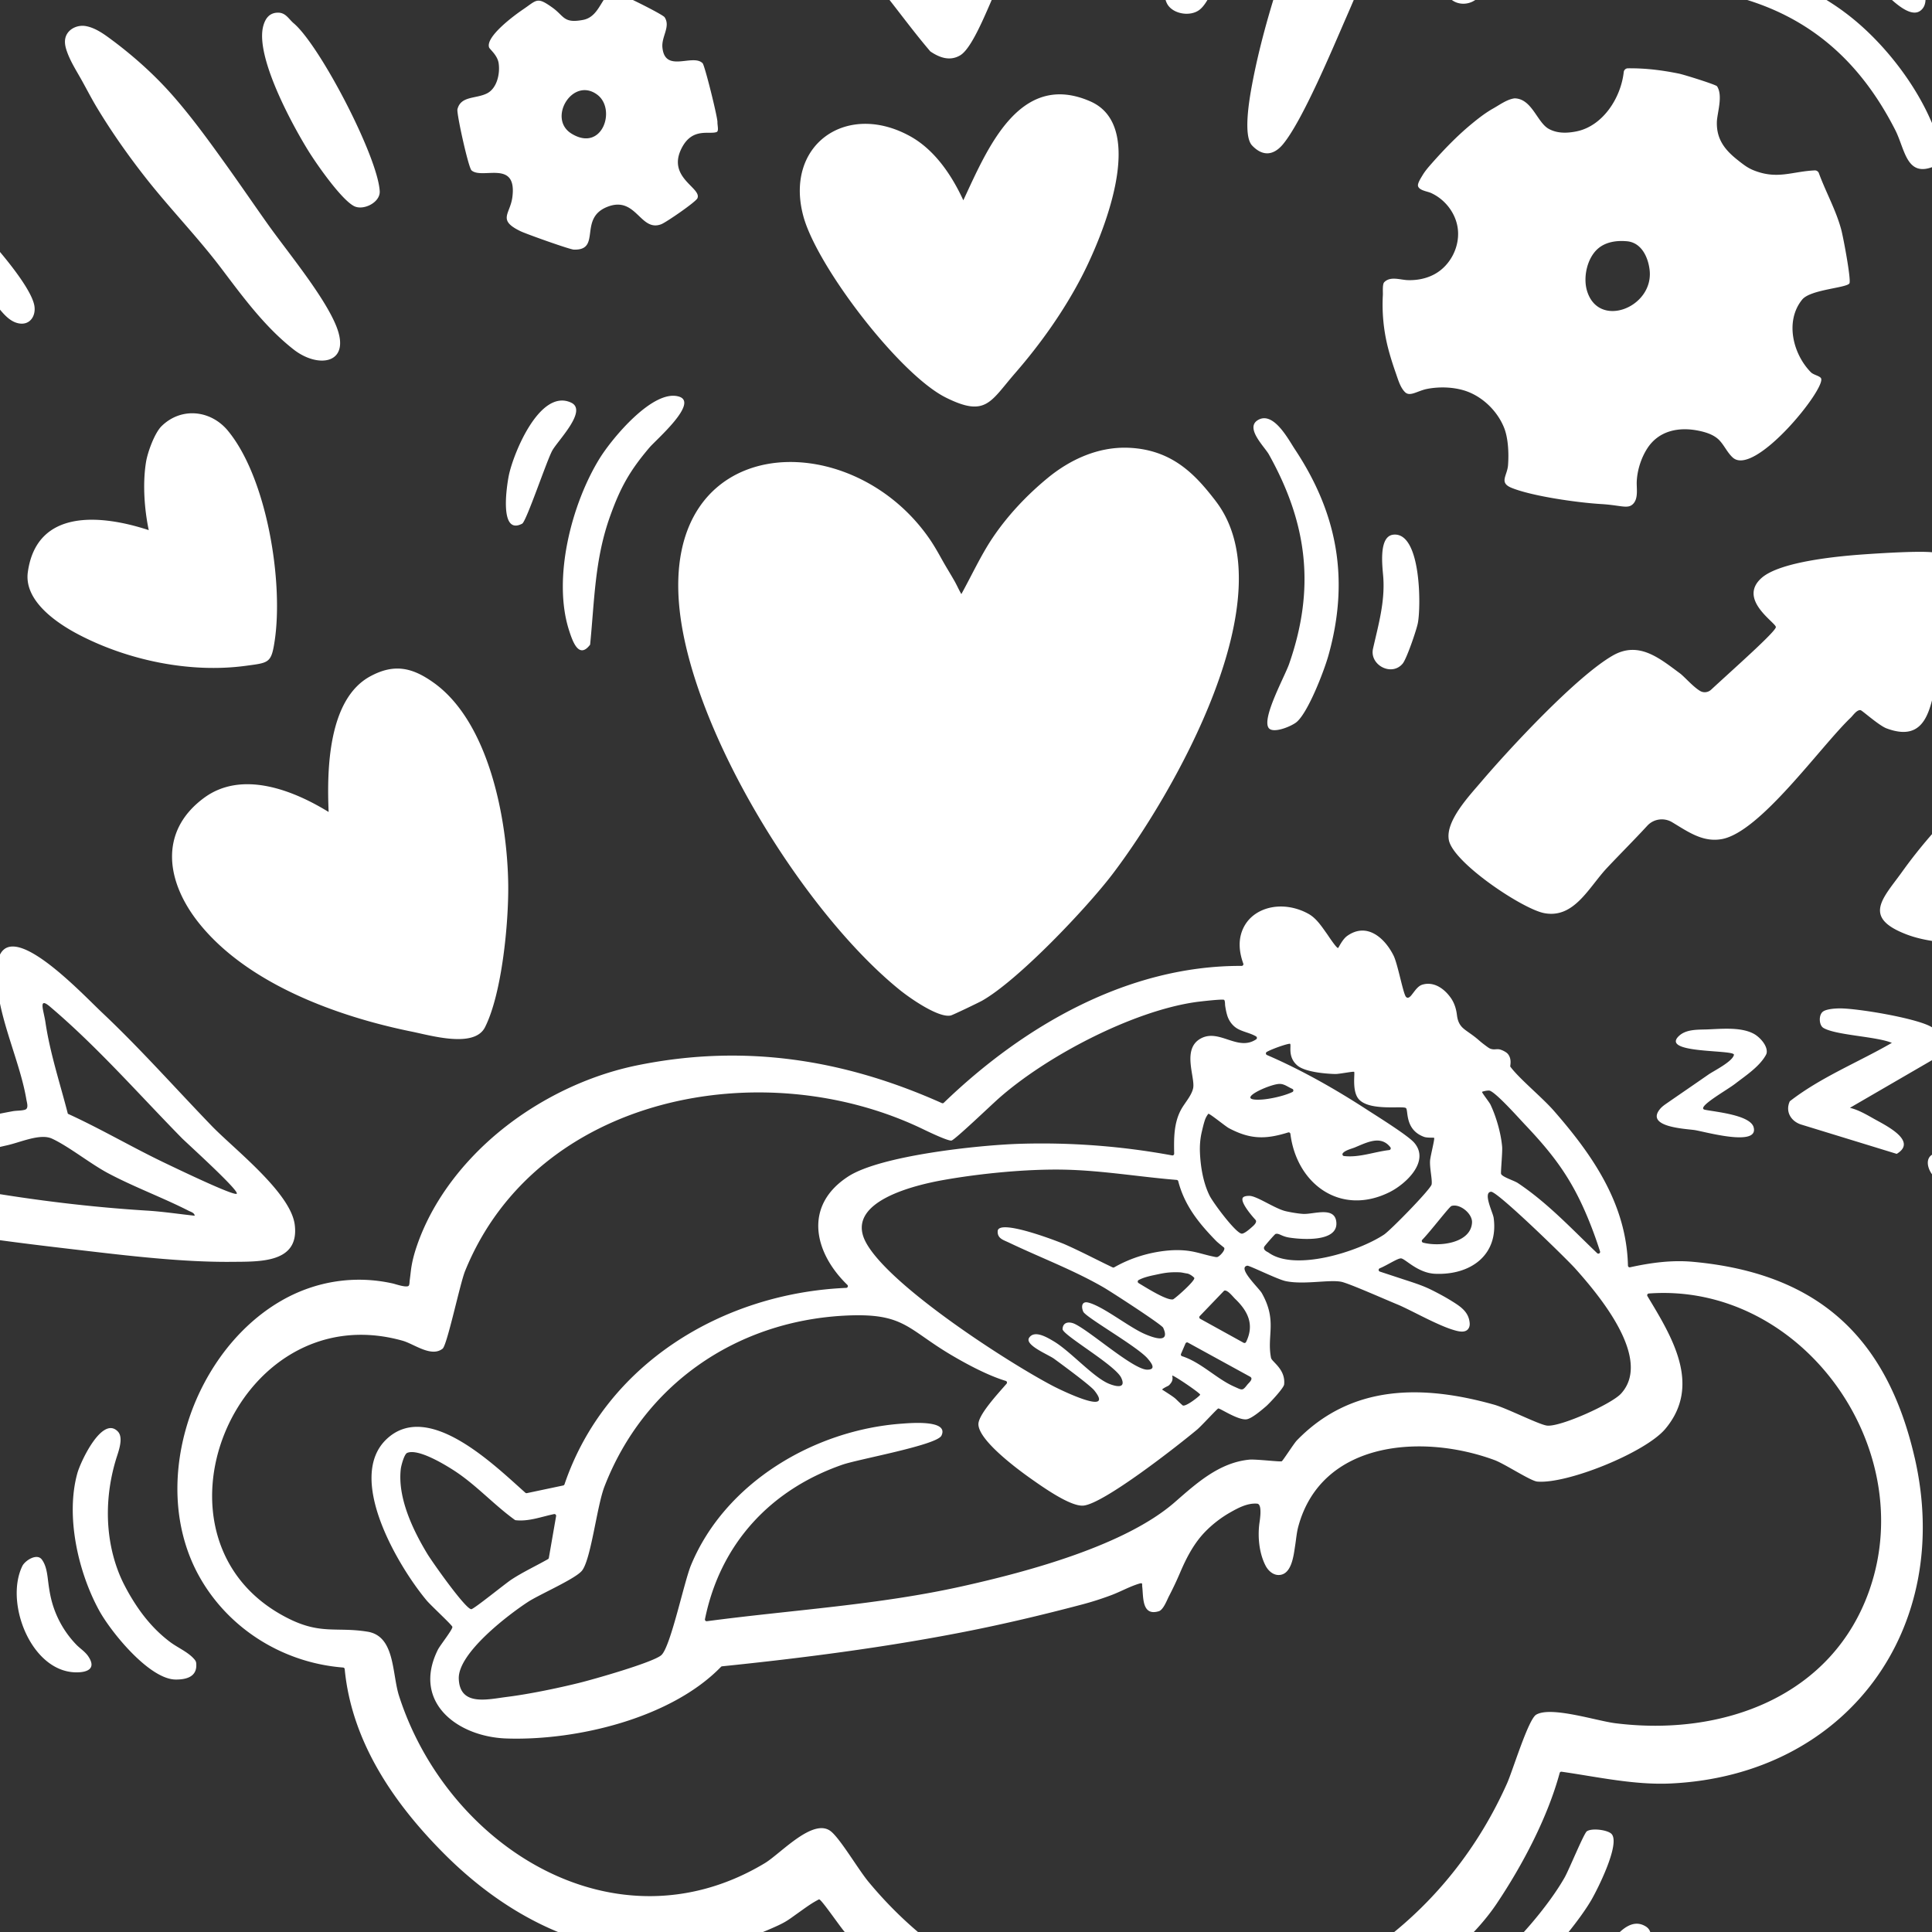
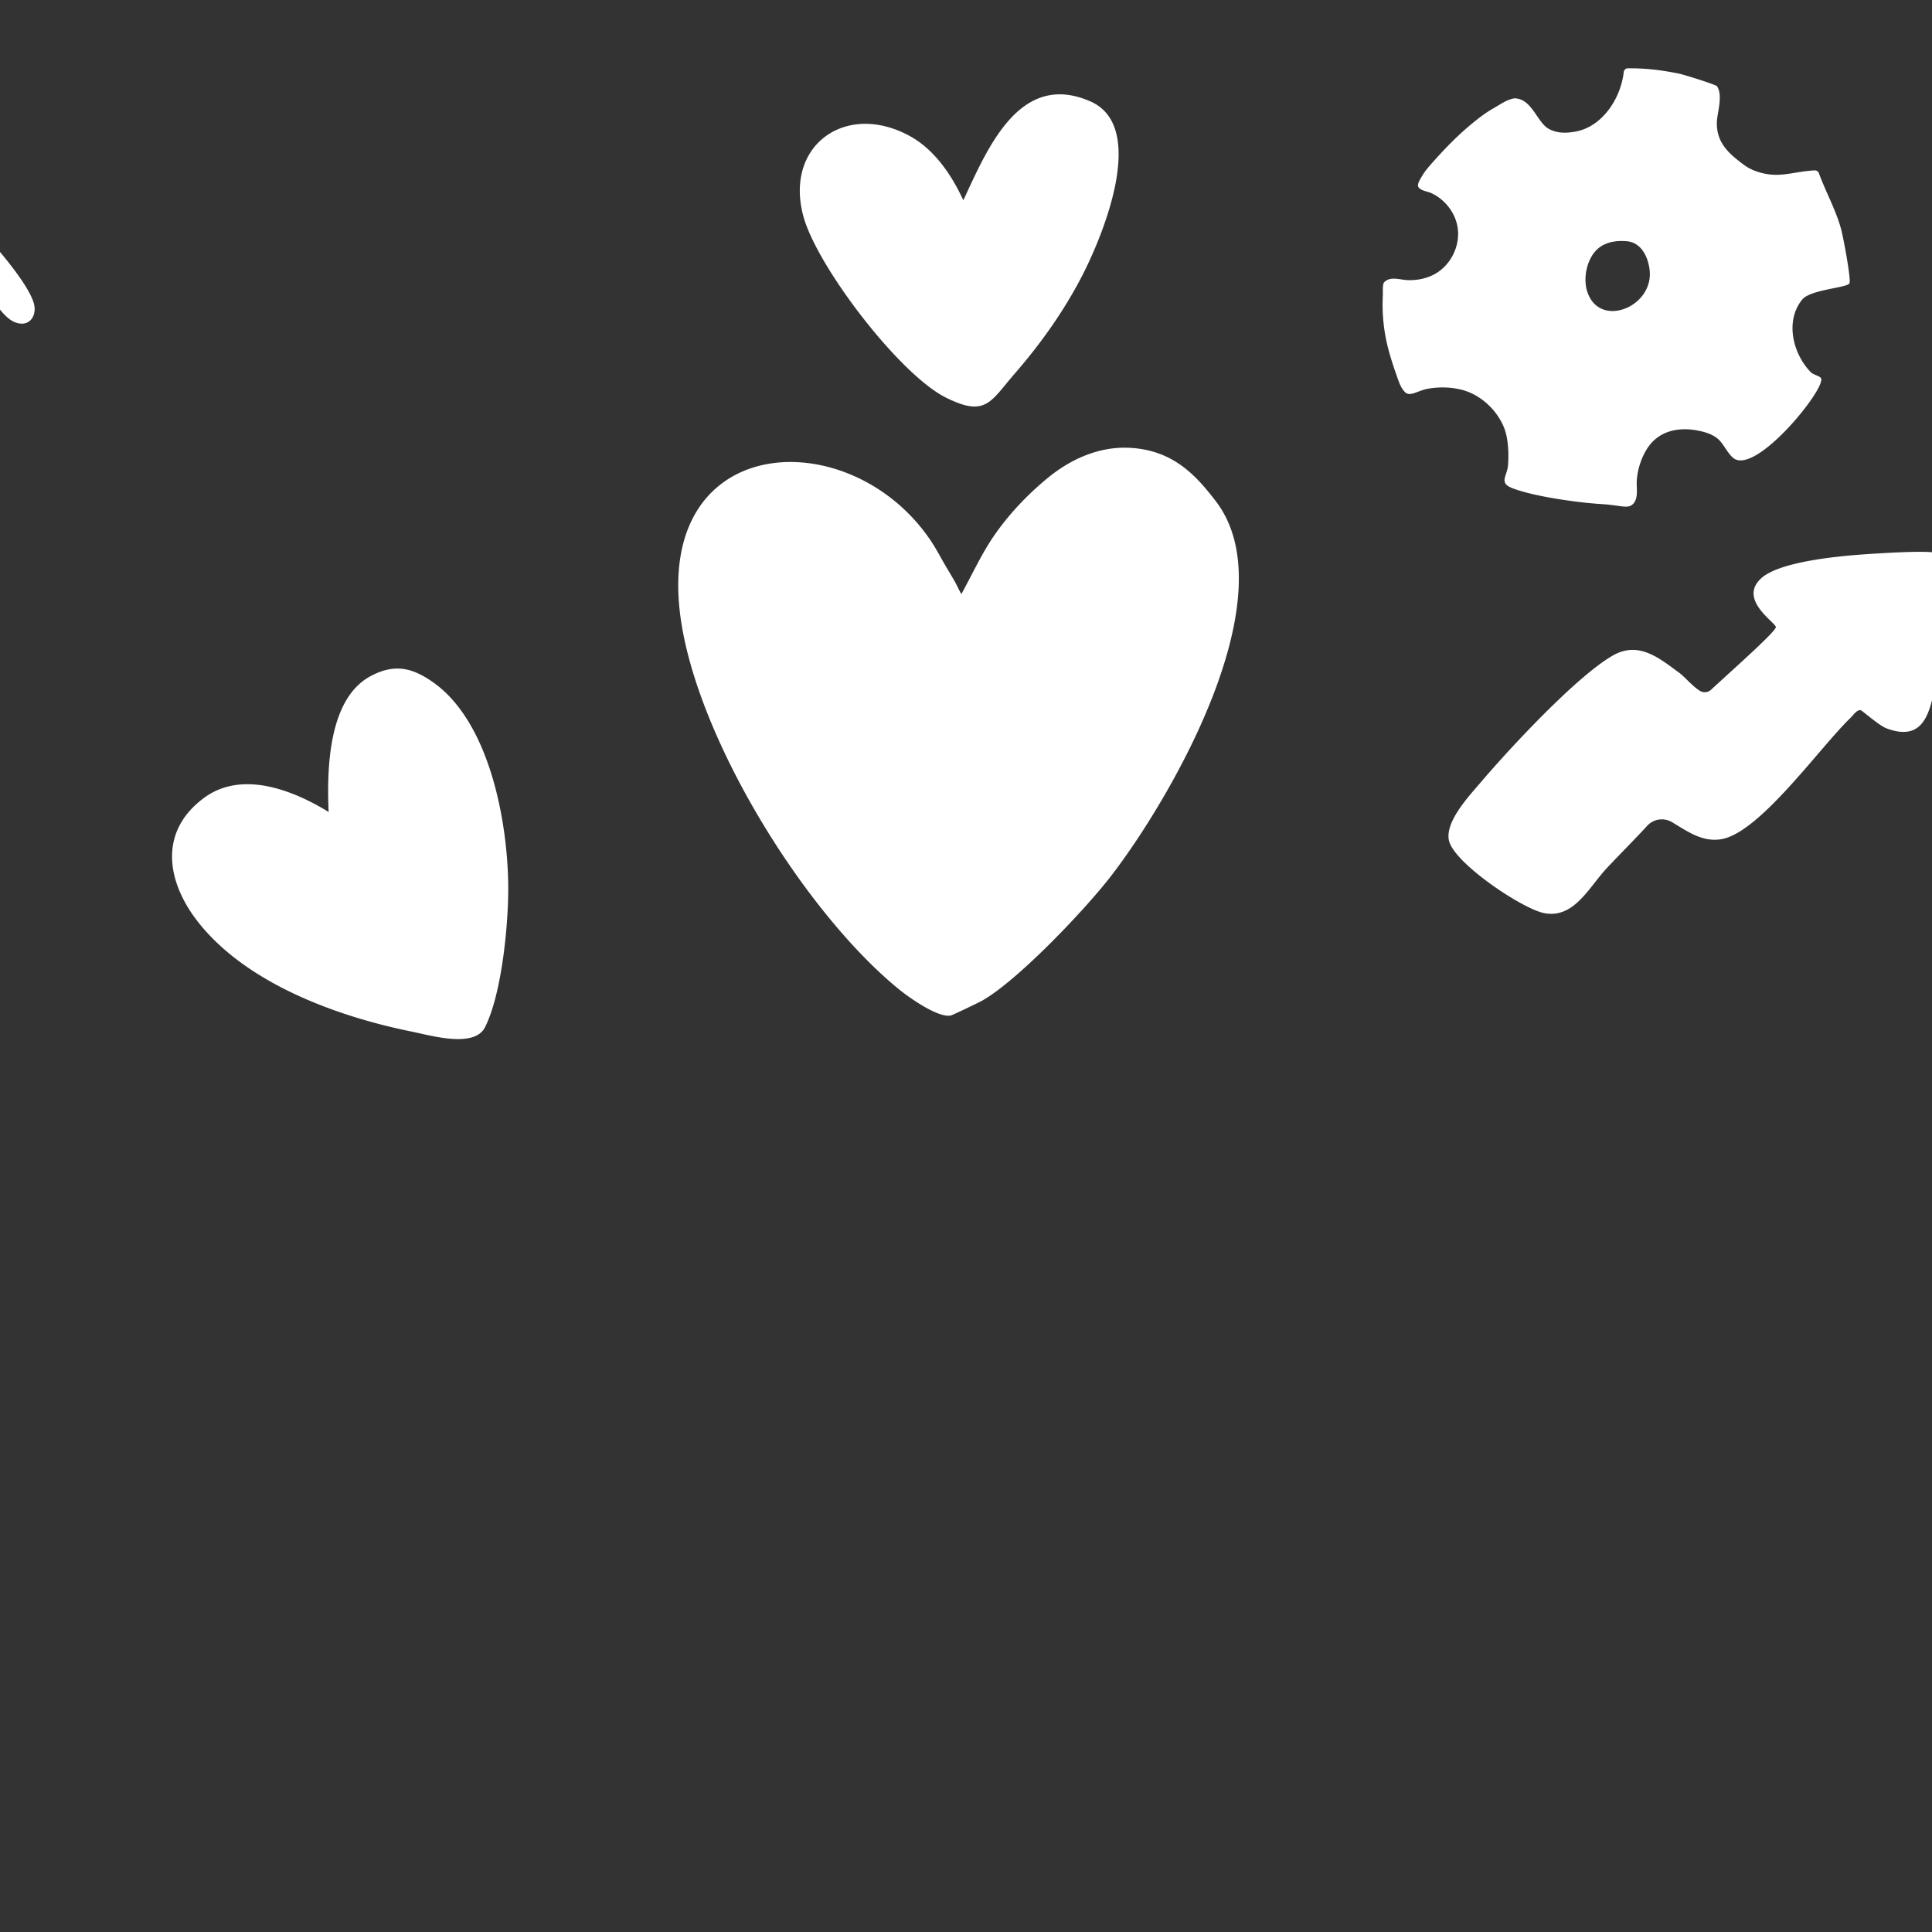
<svg xmlns="http://www.w3.org/2000/svg" width="400" height="400" fill="none">
  <rect width="100%" height="100%" fill="#333333" stroke="none" />
-   <path d="M396.395 301.736c-5.77-25.009-20.125-38.134-45.897-40.492-4.387-.401-8.741.193-13.01 1.134a.36.36 0 0 1-.437-.344c-.301-12.747-7.284-22.835-15.319-32.034-2.46-2.819-7.221-6.684-9.039-9.172-.094-.126.395-1.462-.474-2.58-.349-.45-1.172-.808-1.537-.926-.823-.265-1.224.13-2.138-.208-.256-.097-.576-.335-1.215-.817a18.396 18.396 0 0 1-1.143-.926c-1.356-1.194-2.535-1.83-3.298-2.529-.811-.748-1.115-1.631-1.245-2.699-.166-1.36-.57-2.611-1.393-3.714-.739-.992-1.691-1.885-2.837-2.379-.935-.404-1.972-.489-2.949-.181-.868.271-1.447 1.155-1.981 1.836-.283.362-.853 1.215-1.368.706-.604-.591-1.698-6.778-2.596-8.578-1.861-3.717-5.569-6.938-9.606-4.055-.986.705-1.743 2.397-1.869 2.484-.272.187-2.135-2.677-2.298-2.9-1.073-1.493-2.183-3.235-3.826-4.152-2.026-1.131-4.408-1.7-6.723-1.48-1.879.178-3.724.889-5.123 2.171-1.399 1.281-2.234 3.075-2.388 4.968-.126 1.574.187 3.148.724 4.625a.362.362 0 0 1-.341.486c-23.547-.103-45.165 12.425-61.666 28.338a.357.357 0 0 1-.395.069c-20.269-9.072-40.868-12.298-62.868-7.866-6.564 1.32-12.908 3.732-18.757 6.98-5.948 3.304-11.427 7.501-16.055 12.5-4.751 5.128-8.68 11.176-10.971 17.806-.585 1.695-1.046 3.374-1.27 5.15-.09.727-.168 1.453-.268 2.18-.033.25-.015.871-.208 1.067-.44.458-2.753-.353-3.26-.467-7.874-1.77-15.97-.513-23 3.503-.32.184-.637.371-.953.564-4.625 2.84-8.578 6.699-11.738 11.098a48.152 48.152 0 0 0-7.163 14.9c-1.499 5.286-2.105 10.848-1.586 16.327.461 4.866 1.83 9.648 4.173 13.944 6.005 11.011 17.4 18.19 29.954 19.172a.358.358 0 0 1 .328.326c1.454 15.211 10.375 28.085 20.927 38.568a83.525 83.525 0 0 0 6.13 5.523 74.165 74.165 0 0 0 6.488 4.734 67.235 67.235 0 0 0 6.781 3.868 61.115 61.115 0 0 0 7.04 2.952c2.373.82 4.8 1.489 7.263 1.987 2.457.497 4.951.823 7.453.974 2.533.15 5.077.12 7.607-.088a55.171 55.171 0 0 0 7.724-1.197 59.874 59.874 0 0 0 7.809-2.354 67.083 67.083 0 0 0 3.178-1.294c.92-.404 1.842-.811 2.717-1.308.913-.519 1.748-1.17 2.608-1.773 1.338-.941 2.68-1.966 4.127-2.738.087-.045.323-.211.431-.163.606.269 4.257 5.614 5.207 6.697 23.876 27.231 63.173 35.185 96.616 21.861 13.395-5.336 30.379-15.696 38.45-27.765 5.319-7.95 10.486-17.746 12.992-26.978a.361.361 0 0 1 .398-.262c7.423 1.067 15.117 2.795 22.642 2.433 36.479-1.752 58.609-32.134 50.447-67.506l-.006-.006Zm-89.548-75.68c.066-.075 1.266-.379 1.637-.229 1.483.609 5.894 5.584 7.278 7.043 5.828 6.151 9.473 10.969 12.799 18.856a85.41 85.41 0 0 1 2.707 7.357c.115.355-.322.63-.594.371-5.297-5.06-10.284-10.423-16.425-14.521-.775-.515-3.169-1.218-3.465-1.881-.114-.256.314-4.526.217-5.629-.238-2.783-1.221-6.229-2.427-8.75-.235-.485-1.827-2.496-1.724-2.614l-.003-.003Zm2.373 25.972c-.142-.983-2.25-5.174-.507-5.289 1.3-.084 15.603 13.86 17.421 15.895 4.872 5.452 16.085 18.708 9.473 25.911-1.972 2.15-12.482 6.884-15.274 6.615-1.604-.154-8.309-3.585-11.002-4.341-14.737-4.137-29.505-4.261-40.826 7.395-.615.634-2.891 4.206-3.13 4.327-.301.157-5.363-.467-6.741-.335-6.238.618-10.951 4.921-15.407 8.807-10.248 8.94-30.219 14.336-43.961 17.4-17.512 3.904-35.198 4.89-52.908 7.242a.36.36 0 0 1-.401-.428c3.166-15.573 13.523-26.789 28.465-31.981 3.313-1.154 19.543-4.034 20.496-6.017 1.61-3.341-6.54-2.596-8.291-2.47-18.033 1.318-36.473 12.181-43.558 29.282-1.462 3.53-4.248 17.032-6.172 18.66-1.788 1.516-14.05 5.002-17.028 5.734-4.466 1.101-10.375 2.325-14.904 2.892-4.013.503-9.78 2.014-9.98-3.769-.18-5.285 10.185-13.191 14.322-15.895 2.403-1.571 10.019-4.854 11.246-6.549 1.854-2.553 3.03-13.302 4.595-17.342 8.14-21.018 27.081-34.112 49.476-35.369 12.618-.705 13.049 2.674 22.422 8.195 3.317 1.953 7.508 4.182 11.189 5.306a.358.358 0 0 1 .163.579c-1.776 2.059-5.885 6.449-5.828 8.427.099 3.395 8.261 9.404 11.026 11.345 2.382 1.671 8.002 5.666 10.673 5.467 4.191-.314 19.751-12.543 23.589-15.748.851-.711 4.077-4.239 4.357-4.362.295-.133 4.106 2.49 5.891 2.237 1.062-.154 3.109-1.915 3.995-2.669.709-.606 3.684-3.777 3.766-4.543.329-3.178-2.548-4.664-2.717-5.515-.91-4.631 1.342-7.646-1.911-13.404-.576-1.022-5.135-5.246-3.012-5.668.419-.082 6.238 2.834 7.972 3.195 3.934.82 9.476-.467 11.797.208 2.144.625 8.795 3.585 11.46 4.677.332.135.658.286.98.44 2.37 1.121 4.676 2.367 7.07 3.443 1.146.516 2.316 1.016 3.528 1.372 1.016.301 2.629.711 3.142-.612.102-.263.129-.546.105-.823-.175-2.325-1.872-3.428-3.627-4.526-1.405-.877-2.864-1.661-4.348-2.397-1.8-.892-3.699-1.483-5.605-2.107l-5.02-1.652a.362.362 0 0 1-.021-.679c1.577-.645 3.748-2.131 4.438-2.05.878.106 3.45 3.027 7.022 3.184 7.327.322 13.245-3.865 12.109-11.707l-.009.012ZM88.476 321.713c-3.018-4.98-6.201-11.677-5.493-17.613.081-.664.703-3.03 1.312-3.29 2.252-.961 7.727 2.373 9.666 3.621 4.552 2.931 8.246 7.08 12.623 10.242a.44.44 0 0 0 .178.07c2.735.301 5.319-.724 7.948-1.267a.36.36 0 0 1 .425.416l-1.504 8.656a.35.35 0 0 1-.178.254c-2.509 1.426-5.126 2.635-7.55 4.218-1.266.823-7.812 6.156-8.33 6.147-1.221-.024-8.12-9.841-9.1-11.457l.003.003Zm153.995-35.432c.22-.32.295-.621.289-1.001 0-.151-.042-.307-.06-.455-.046-.347 5.785 3.579 5.782 3.928 0 .214-3.111 2.672-3.645 2.201-1.972-1.736-.75-1.025-4.209-3.241-.096-.06.395-.35.434-.374.257-.15.525-.28.79-.413.233-.12.462-.428.615-.645h.004Zm-6.739-20.635a.36.36 0 0 1 .006-.624c.965-.521 2.204-.817 3.268-1.04 1.776-.374 2.858-.651 5.177-.564.54.018 1.061.181 1.598.248.434.054 1.161.533 1.465.883.419.476-4.088 4.426-4.405 4.477-1.302.229-5.312-2.291-7.112-3.377l.003-.003Zm9.006 15.145a.359.359 0 0 1-.223-.483l.931-2.158a.362.362 0 0 1 .507-.175l12.88 7.064c.757.452-.299 1.272-.6 1.661-1.034 1.333-1.055 1.107-2.699.386-3.636-1.598-6.862-5.035-10.793-6.298l-.003.003Zm13.245-2.943a.365.365 0 0 1-.501.163l-8.994-4.969a.36.36 0 0 1-.084-.567l4.972-5.179a.327.327 0 0 1 .232-.109c.684-.003 1.688 1.318 2.104 1.719 2.735 2.617 4.013 5.412 2.271 8.948v-.006Zm-5.967-17.583c-.286.03-.612-.07-.886-.124-1.538-.314-3.028-.829-4.574-1.088-1.553-.26-3.16-.284-4.71-.145-3.88.35-7.775 1.535-11.158 3.479a.367.367 0 0 1-.335.012c-3.307-1.577-6.548-3.298-9.901-4.776-.92-.407-13.764-5.454-13.893-2.719-.073 1.523 1.188 1.815 2.303 2.349.932.446 1.867.877 2.81 1.305 1.888.856 3.784 1.682 5.681 2.521 3.78 1.673 7.552 3.392 11.131 5.463 1.516.877 12.027 7.679 12.337 8.354 1.547 3.356-2.005 2.075-3.79 1.306-3.322-1.432-8.628-5.741-11.704-6.516-1.405-.352-1.489.914-1.049 1.888.525 1.17 11.125 7.167 13.302 9.669.908 1.046 1.821 2.331-.051 2.334-2.882.003-11.686-7.882-14.997-9.465-1.097-.524-2.481-.458-2.538 1.059-.043 1.206 10.878 7.432 12.135 10.07 1.043 2.192-.817 1.942-2.502 1.263-3.263-1.317-8.014-6.759-11.475-8.807-1.285-.756-3.923-2.391-5.063-.756-1.067 1.528 3.95 3.5 5.159 4.386 1.577 1.155 7.45 5.464 8.33 6.567 4.288 5.382-6.976-.102-8.577-.941-9.347-4.89-34.199-20.918-38.806-29.89-4.303-8.376 10.513-11.756 16.172-12.76 7.664-1.36 17.403-2.315 25.203-2.131 7.703.18 15.385 1.495 23.052 2.119a.36.36 0 0 1 .32.268c1.308 5.014 4.2 8.617 7.782 12.299.545.557 1.688 1.405 1.727 1.477.299.494-1.001 1.869-1.438 1.921l.003.009Zm48.49-10.577c1.734-.558 4.369 1.574 4.26 3.437-.241 4.23-6.651 5.065-10.13 4.152a.362.362 0 0 1-.163-.603c1.616-1.637 5.596-6.844 6.033-6.986Zm-38.23-31.905c1.354-.75 4.682-1.845 4.836-1.661.277.332-.579 2.741 1.511 4.492 1.579 1.327 5.695 1.689 7.799 1.749.82.024 3.796-.588 3.938-.446.208.208-.513 3.995.962 5.662 2.228 2.521 9.087 1.318 9.756 1.833.555.425-.313 4.474 3.757 5.967.639.235 2.005.126 2.083.196.178.163-.79 3.85-.841 4.742-.093 1.577.477 3.823.329 4.882-.13.955-8.533 9.536-9.865 10.416-5.328 3.528-18.434 7.686-23.9 3.721-.187-.136-1.2-.491-.899-1.203.07-.163 2.171-2.602 2.34-2.653.733-.217 1.188.491 2.864.751 2.641.41 9.968.949 9.736-3.067-.202-3.518-4.677-1.721-6.871-1.839-1.004-.051-2.614-.328-3.606-.558-2.271-.53-5.964-3.153-7.523-3.177-.425-.006-1.239.045-1.411.461-.374.907 1.562 3.295 2.665 4.504.392.431-.274 1.071-.455 1.239-.91.839-1.954 1.698-2.439 1.616-1.293-.22-5.906-6.428-6.624-7.89-1.318-2.68-1.857-5.954-1.984-8.915-.06-1.441.057-2.895.389-4.3.178-.75.35-1.504.582-2.234.163-.509.341-.907.757-1.465.154-.208 3.545 2.584 4.266 2.967 4.462 2.37 7.64 2.33 12.271.889a.361.361 0 0 1 .467.305c1.3 10.411 10.42 17.071 20.514 12.06 3.353-1.662 8.448-6.371 5.12-10.239-1.309-1.52-7.658-5.463-9.742-6.814-6.533-4.248-13.585-8.255-20.746-11.343a.36.36 0 0 1-.036-.645v-.003Zm2.605 6.63c1.025-.027 1.788.658 2.671 1.022.287.121.302.525.021.658-1.806.865-4.845 1.489-6.524 1.57-5.843.29 1.697-3.192 3.832-3.25Zm13.133 14.355c.468-.621 1.912-.962 2.482-1.2 2.641-1.101 5.406-2.554 7.368-.036a.36.36 0 0 1-.247.578c-3.117.362-6.184 1.595-9.349 1.237a.363.363 0 0 1-.254-.579Zm109.134 90.142c-7.667 22.393-30.539 30.657-52.726 27.865-3.904-.492-13.302-3.573-16.371-1.77-1.647.968-4.855 11.59-6.04 14.24-23.899 53.51-93.537 66.966-132.195 20.366-2.087-2.514-5.702-8.695-7.719-10.393-3.645-3.075-10.48 4.568-13.766 6.54-30.865 18.527-65.6-3.277-75.704-34.606-1.504-4.667-.79-12.401-6.54-13.33-6.388-1.031-9.602.646-16.329-2.707-31.974-15.94-11.164-67.304 23.596-57.532 2.385.672 5.933 3.494 8.28 1.649.946-.742 3.599-13.465 4.642-16.046 14.81-36.551 61.868-45.388 94.961-29.339 1.278.618 5.068 2.412 5.755 2.292.664-.115 8.011-7.146 9.69-8.644 9.893-8.795 27.714-18.13 40.824-20.017.817-.118 5.719-.69 5.945-.458.205.214.163.934.205 1.206.103.684.235 1.381.44 2.044.359 1.152 1.158 2.207 2.231 2.777 1.185.63 2.56.841 3.724 1.528.226.133.241.462.024.606-3.784 2.542-7.525-2.149-11.327-.247-4.182 2.096-1.258 8.086-1.719 10.348-.319 1.552-1.733 3.048-2.484 4.417-1.547 2.828-1.505 6.027-1.447 9.156a.359.359 0 0 1-.425.359 148.578 148.578 0 0 0-31.667-2.397c-8.379.268-28.709 2.412-35.411 6.772-9.274 6.03-7.095 15.711-.16 22.431a.362.362 0 0 1-.235.621c-25.679 1.101-49.883 15.823-58.328 40.676a.364.364 0 0 1-.266.235l-7.519 1.586a.356.356 0 0 1-.314-.082c-6.461-5.74-20.061-19.181-28.678-11.155-8.617 8.023 2.397 26.472 8.246 33.466.853 1.019 5.255 5.078 5.318 5.455.09.533-2.547 3.817-3.009 4.745-5.39 10.857 4.064 18.027 14.216 18.367 14.493.486 34.087-4.193 44.411-14.836a.35.35 0 0 1 .22-.106c8.37-.859 16.73-1.827 25.067-2.985 8.375-1.16 16.727-2.511 25.027-4.136 8.186-1.601 16.293-3.528 24.355-5.656a63.744 63.744 0 0 0 6.157-1.963c1.951-.733 3.775-1.785 5.78-2.382.784-.232.539.13.6.606.268 2.068-.148 6.196 3.434 5.113.95-.286 1.703-2.342 2.104-3.111a71.278 71.278 0 0 0 2.325-4.927c1.332-3.12 2.909-6.147 5.321-8.571a23.557 23.557 0 0 1 5.062-3.865c1.662-.941 3.582-1.963 5.557-1.797 1.134.096.531 3.506.446 4.169-.352 2.792-.027 6.088 1.27 8.629.53 1.04 1.516 1.957 2.683 1.972 2.789.036 3.16-4.2 3.473-6.169.202-1.269.299-2.586.633-3.832 4.803-17.842 25.776-19.29 40.646-13.787 2.098.778 7.465 4.323 8.831 4.444 6.174.549 22.38-5.994 26.507-10.896 7.631-9.072 1.339-19.14-3.69-27.497a.36.36 0 0 1 .281-.546c31.455-2.309 55.91 31.516 45.779 61.102l.003.003Z" fill="#fff" />
  <path d="M251.658 103.69c15.078 19.489-8.816 60.882-21.373 77.35-5.376 7.046-19.483 21.913-26.948 26.14-.703.398-6.066 2.97-6.479 3.063-2.533.582-8.545-3.639-10.61-5.315-19.776-16.016-42.72-53.094-45.53-78.553-4.088-37.021 35.173-38.836 51.741-14.791.962 1.395 1.791 2.882 2.617 4.362.826 1.481 1.7 2.868 2.526 4.321.51.895.914 1.842 1.436 2.734 2.083-3.759 4.076-8.092 6.47-11.647 3.117-4.631 7.079-8.831 11.381-12.373 4.568-3.766 10.402-6.537 16.779-6.274 9.286.38 14.08 5.921 17.999 10.986l-.009-.003ZM360.056 33.37c1.094.842 1.854 1.448 3.208 1.966 4.818 1.848 7.791.157 12.455-.057a.876.876 0 0 1 .862.579c1.435 3.928 3.564 7.673 4.64 11.734.416 1.568 1.999 9.959 1.707 11.017-.275.998-8.062 1.278-9.799 3.41-3.624 4.447-1.93 11.273 1.791 15.05.537.547 1.803.745 2.095 1.23 1.197 1.988-13.76 20.542-18.271 16.427-1.124-1.028-1.709-2.436-2.734-3.534-1.089-1.164-2.747-1.685-4.26-2.002-4.149-.865-8.349-.054-10.74 3.715-1.233 1.944-2.017 4.404-2.137 6.705-.079 1.489.404 3.639-.827 4.785-1.097 1.025-2.49.202-6.578-.039-4.761-.281-14.201-1.607-18.491-3.344-2.696-1.091-.917-2.49-.754-4.71.223-3.078-.091-5.92-.808-7.718-1.465-3.681-4.827-6.835-8.674-7.857-4.058-1.08-7.692-.115-7.692-.115-1.802.48-3.186 1.499-4.13.6-.986-.937-1.447-2.58-1.881-3.82-.634-1.806-1.237-3.666-1.704-5.53a36.11 36.11 0 0 1-1.028-10.784c.03-.545-.118-2.228.274-2.635 1.264-1.323 3.302-.497 4.867-.446 1.944.066 3.922-.317 5.632-1.27 3.304-1.838 5.27-5.827 4.715-9.569-.307-2.08-1.387-4.013-2.912-5.448a9.56 9.56 0 0 0-2.639-1.77c-.717-.322-2.451-.512-2.659-1.435-.126-.564.63-1.7.911-2.177.536-.91 1.236-1.712 1.932-2.502 2.539-2.87 5.204-5.644 8.159-8.09 1.435-1.188 2.943-2.37 4.568-3.283 1.287-.723 2.779-1.824 4.269-2.068.072-.012.148-.024.22-.021 3.54.12 4.607 4.977 6.986 6.301 1.761.98 3.753.929 5.689.552 5.499-1.067 9.262-6.908 9.859-12.292a.876.876 0 0 1 .862-.784c3.766-.036 7.092.4 10.58 1.103.995.202 7.652 2.274 7.878 2.62 1.282 1.972 0 5.572-.039 7.435-.087 3.715 1.854 5.952 4.607 8.068l-.009.003Zm-23.188 16.583c-2.045-.2-4.297.093-5.922 1.435-2.315 1.909-3.208 5.916-2.397 8.735 2.334 8.104 13.914 3.542 12.983-4.258-.317-2.647-1.686-5.623-4.664-5.915v.003ZM383.193 148.563c-6.292 6.009-18.696 23.656-26.664 25.154-3.932.739-7.019-1.492-10.263-3.443-.012-.006-.024-.015-.034-.021-1.682-1.025-3.85-.742-5.182.708-2.729 2.964-5.575 5.792-8.343 8.738-3.775 4.016-6.82 10.588-13.058 9.34-4.522-.904-18.78-10.429-19.679-15.114-.753-3.913 4.233-9.166 6.663-12.024 5.961-7.001 19.707-21.804 27.235-26.155 5.412-3.129 9.723.552 13.914 3.639.965.709 2.732 2.801 4.224 3.679.724.425 1.646.301 2.261-.269 4.58-4.245 13.405-12.033 13.405-12.964 0-.932-7.932-5.714-2.988-10.146 3.911-3.509 16.532-4.598 21.835-4.953 3.099-.208 10.788-.694 13.619-.38 5.942.654 3.572 10.121 3.015 14.116a168.209 168.209 0 0 1-2.141 11.93c-1.33 6.072-2.08 13.52-10.429 10.402-1.565-.585-5.038-3.711-5.364-3.766-.771-.132-1.585 1.107-2.029 1.532l.003-.003ZM89.825 141.372c11.517 8.267 15.24 28.549 15.397 41.812.094 7.86-1.29 22.54-4.812 29.502-2.204 4.353-11.08 1.73-15.141.904-15.416-3.126-34.055-9.889-44.116-22.519-6.645-8.339-8.45-18.798 1.05-25.85 7.838-5.819 18.436-1.662 25.838 2.891-.377-8.728-.12-23.366 8.629-28.094 4.954-2.677 8.707-1.839 13.151 1.354h.004ZM-48.66 55.127c.174-.132-.45-3.6-.456-4.344C-49.23 31.03-36.91 23.8-21.046 32.249c6.352 3.383 27.02 24.37 28.163 31.055.35 2.047-.871 4.091-3.238 3.645-1.683-.316-2.93-1.694-4.022-3.015-2.65-3.208-5.14-6.542-7.782-9.756-2.415-2.94-5.05-5.735-7.74-8.43-4.413-4.423-9.807-9.283-16.271-10.037-7.152-.832-9.923 7.971-10.125 13.805-.051 1.499.169 7.836 1.134 8.533.645.467 2.52 1.01 3.567 1.706 8.523 5.68 20.496 18.898 22.033 29.282.615 4.158-2.538 10.188-6.995 9.925-10.296-.603-19.546-18.144-22.63-26.65-.772-2.13-1.857-7.959-2.68-9.322-.95-1.576-9.459-1.634-11.467-1.133-5.484 1.366-8.426 7.471-9.847 12.503-4.392 15.567.98 33.219 8.545 46.925.678 1.228 2.946 5.566 3.684 6.248.784.723 7.61 1.893 9.473 2.529 9.407 3.208 23.9 13.954 28.323 22.996 1.933 3.949 2.626 6.241-.259 9.967-5.91 7.637-19.33-3.603-24.31-8.146-6.108-5.575-11.53-12.537-16.341-19.26-4.45-2.611-7.743.741-8.28 5.376-2.36 20.438 20.557 43.66 35.213 55.424 4.845 3.89 9.995 7.369 15.132 10.854 2.62 1.776 5.24 3.549 7.821 5.382 1.387.986 6.708 3.663 6.045 5.774-1.022 3.259-13.73-4.224-15.328-5.12a149.381 149.381 0 0 1-22.317-15.37c-10.939-9.075-21.654-19.875-27.958-32.785-5.108-10.462-9.437-26.511 1.432-34.881.645-.497 1.86-1.387 3.135-1.788.052-.015-.006-.352-.398-1.043-9.403-16.522-16.932-39.548-9.105-58.069 2.801-6.627 10.513-12.925 18.126-14.255 3.986-.696 7.35.232 7.655 0l-.003.01Zm26.483 36.419c.88-.962-3.901-9.688-4.797-11.132-3.075-4.96-7.076-9.364-11.75-12.868 1.27 4.936 4.092 10.969 6.926 15.21.636.954 8.246 10.291 9.621 8.793v-.004Zm-12.587 53.989c-2.165-1.737-4.613-3.386-7.007-4.8-.772-.455-7.833-4.423-8.129-4.076-.322.377 1.119 2.095 1.438 2.487 6.178 7.589 14.822 16.357 24.217 19.441-2.14-5.047-6.271-9.645-10.522-13.055l.003.003ZM210.18 77.248c-5.159 5.928-6.033 9.2-14.334 5.072-9.617-4.78-26.694-27.141-29.513-37.531-3.989-14.692 8.791-23.852 22.012-16.634 5.168 2.822 8.713 8.132 11.101 13.311 4.927-10.513 11.563-26.909 26.282-20.483 12.06 5.264 2.478 28.087-1.776 36.297-3.69 7.121-8.52 13.93-13.772 19.965v.003Z" fill="#fff" />
-   <path d="M21.134 209.645c7.938 7.486 15.123 15.609 22.69 23.451 4.62 4.788 16.357 13.806 17.198 20.466 1.01 8.001-7.284 7.631-13.043 7.688-10.085.096-21.479-1.26-31.521-2.442-13.345-1.568-29.704-3.458-42.693-6.965-5.502-1.486-8.493-5.011-5.346-10.595.86-1.522 2.904-2.397 4.409-3.081 2.628-1.197 5.396-2.092 8.158-2.918a199.015 199.015 0 0 1 12.232-3.227 220.152 220.152 0 0 1 9.383-1.95c.826-.154 1.778-.082 2.571-.317.839-.25.38-1.51.28-2.159-1.25-7.459-5.366-15.979-6.05-23.746-1.653-18.738 16.863 1.203 21.729 5.792l.003.003Zm-10.773-1.224c-2.52-2.138-1.308.817-.953 3.223.962 6.464 3.024 12.648 4.64 18.949 6.91 3.154 13.472 7.043 20.328 10.3 1.552.735 14.022 6.771 14.632 6.262.672-.561-10.445-10.586-11.403-11.566-8.934-9.111-17.472-18.88-27.247-27.168h.003Zm.41 27.325c-2.433-1.131-6.488.745-9.262 1.366-3.485.781-5.813 1.465-9.199 2.391-.762.208-12.774 2.912-12 3.925.218.284 5.931 1.348 6.941 1.547 14.273 2.801 28.82 4.785 43.26 5.674 3.226.199 6.587.712 9.807 1.055-.102-.639-.772-.777-1.251-1.022-5.427-2.761-11.255-4.896-16.655-7.763-3.678-1.954-8.131-5.542-11.644-7.176l.003.003ZM148.367 27.338c-1.511.552-4.891-.937-7.101 3.076-3.47 6.31 4.101 8.439 3.127 10.634-.347.78-6.47 4.98-7.462 5.366-4.381 1.71-5.177-5.903-11.126-3.615-6.153 2.367-1.181 9.072-7.006 8.88-.86-.028-9.85-3.242-11.014-3.802-4.882-2.352-2.159-3.522-1.704-7.065 1.016-7.878-6.265-3.587-8.457-5.541-.654-.582-3.123-11.798-2.915-12.645.681-2.786 3.768-2.14 6.075-3.268 2.116-1.038 2.774-4.095 2.457-6.263-.247-1.694-1.854-2.876-1.987-3.295-.717-2.234 5.213-6.615 6.983-7.812 2.967-2.005 2.903-2.722 6.126-.422 2.488 1.776 2.277 3.326 6.356 2.554 3.799-.72 3.844-5.976 6.675-5.692.848.084 9.808 4.531 10.209 5.143 1.272 1.93-.666 3.974-.458 6.235.5 5.418 6.304 1.233 8.324 3.287.446.452 3.112 11.21 3.073 12.198-.028.64.334 1.857-.175 2.044v.003Zm-30.084.302c6.416 4.01 9.386-5.056 5.367-8.041-5.102-3.787-10.342 4.93-5.367 8.04ZM47.208 89.207c8.053 9.771 11.505 31.22 9.66 43.482-.7 4.64-1.194 4.516-6.04 5.168-11.472 1.54-24.258-1.125-34.455-6.428-4.628-2.406-11.445-7.037-10.61-12.989 1.849-13.194 15.187-11.912 25.034-8.683-.914-4.357-1.29-9.681-.56-14.117.328-2.008 1.763-5.993 3.231-7.428 4.061-3.968 10.17-3.341 13.74.992v.003ZM181.861-19.367l-4.037-25.99c-.109-.609.093-1.3.527-1.73 1.598-1.592 10.869-1.321 13.266-1.252 2.364.07 11.014.29 11.958 2.084 1.815 3.446-.308 23.031.41 23.996.488.657 4.049-.202 5.249-.169 3.211.088 6.187.2 5.71 4.05-.292 2.348-6.467 11.863-7.992 14.788-1.752 3.359-5.262 13.314-8.141 15.036-2.137 1.278-4.293.494-6.196-.802-3.949-4.613-7.498-9.627-11.369-14.291-1.592-1.918-10.158-10.631-10.134-12.157.027-1.911 2.183-3.567 3.923-3.567h6.829l-.003.003ZM429.173 156.285c2.797 2.159 1.438 6.666 1.154 7.77-.479 1.866-1.489 3.337-1.489 3.337-.679.983-1.42 1.737-1.42 1.737-.685.694-1.517 1.363-1.447 1.462.015.018.057.009.069.006 2.741-.636 5.327-1.245 8.174-1.115 4.239.193 9.235 1.51 11.74 5.252 3.814 5.695-3.208 11.695-7.827 13.956-10.733 5.25-32.227 9.057-43.425 4.761-9.238-3.543-4.827-7.462-.838-13.025 3.576-4.993 7.67-9.666 12.012-14.001 2.427-2.424 4.968-4.755 7.7-6.838 2.659-2.029 5.882-4.357 9.229-4.966.22-.039.443-.072.666-.094 2.087-.205 4.061.498 5.702 1.764v-.006ZM290.973-30.638c-2.541 10.893-7.594 23.592-12.256 34.253-2.801 6.404-9.014 21.322-13.079 26.237-1.95 2.357-4.215 2.584-6.41.265-1.902-2.01-.536-9.732-.027-12.47 2.72-14.656 8.898-32.258 15.009-45.858 2.3-5.117 6.03-13.57 9.868-17.448 3.286-3.32 8.008-1.327 8.614 2.602.229 1.477-1.29 10.592-1.716 12.416l-.003.003ZM23.557 8.561c4.475 3.38 8.632 7.13 12.326 11.355 3.946 4.513 7.465 9.377 10.953 14.246 2.88 4.019 5.668 8.104 8.527 12.138 4.034 5.695 11.68 14.876 14.23 21.147 3.22 7.918-3.678 8.928-8.812 4.903-5.9-4.625-10.4-10.749-14.882-16.682-4.951-6.555-10.692-12.431-15.75-18.874-3.589-4.57-7.005-9.422-10.032-14.436-1.158-1.918-2.168-3.898-3.259-5.85-1.091-1.95-2.267-3.77-3-5.848-.26-.736-.458-1.51-.4-2.289.159-2.128 2.327-3.301 4.268-2.975 1.942.325 3.757 1.622 5.334 2.798.163.12.326.244.488.367h.01ZM439.93 230.384c4.76 4.396-1.683 8.454-5.937 9.214l-20.776 4.459c2.734 2.279 6.162 4.462 8.764 6.835.552.5 3.495 3.292 3.639 3.6 1.164 2.514-.47 5.071-3.129 3.88-4.29-2.967-8.406-6.301-12.702-9.241-2.171-1.486-7.963-4.212-9.265-5.424-1.49-1.39-2.319-4.411.346-4.954l30.135-6.081c-5.532-3.401-15.238-6.6-19.247-10.338-1.33-1.239-1.514-3.947.075-4.49 2.312-.79 9.835 2.596 12.343 3.658 4.71 1.992 12.054 5.46 15.757 8.879l-.003.003ZM381.602 2.311c7.377 5.37 14.309 13.954 18.023 22.323 1.098 2.473 4.073 8.39.938 9.754-5.873 2.553-6.118-3.443-8.177-7.48C383.694 9.866 370.588.308 351.222-2.285c-2.674-.359-10.299-.048-11.445-1.797-2.406-3.666 1.861-4.347 4.496-4.528 12.982-.896 26.863 3.298 37.332 10.917l-.003.003ZM268.108 93.044c8.81 13.299 11.33 26.969 6.934 42.644-.907 3.239-4.202 11.792-6.59 13.803-1.05.883-4.975 2.521-5.825 1.173-1.342-2.129 3.37-10.619 4.269-13.194 5.451-15.632 3.82-29.04-4.185-43.38-.898-1.61-5.153-5.635-2.116-7.208 3.171-1.647 6.192 4.17 7.513 6.162ZM60.824 4.834c5.445 4.631 17.408 27.63 17.794 34.763.127 2.325-3.407 4.076-5.334 3.066-2.623-1.374-7.618-8.508-9.376-11.33-3.45-5.545-11.11-19.664-9.4-25.956.406-1.496 1.223-2.71 2.975-2.756 1.67-.042 2.255 1.294 3.338 2.213h.003ZM382.998 229.359c1.769.426 3.413 1.393 4.974 2.274 2.382 1.341 9.163 4.589 4.722 7.263l-19.619-6.021c-2.183-.606-3.533-2.659-2.514-4.869 6.382-4.966 14.104-8.038 21.126-12.09-3.175-1.342-11.62-1.565-14.174-3.1-.919-.552-1.013-2.629-.132-3.343.693-.567 2.52-.685 3.455-.694 3.597-.045 16.112 2.038 19.091 3.871 2.294 1.411 4.166 3.257 1.269 6.154l-18.195 10.561-.003-.006ZM248.359 2.018c-1.93 1.492-5.475.89-6.663-1.14-2.159-3.687.844-17.043 2.035-21.488 1.055-3.931 5.569-20.272 12.012-14.912 1.486 1.236 1.375 3.32 1.32 5.066-.196 6.222-3.949 28.79-8.707 32.474h.003ZM28.952 333.452a32.628 32.628 0 0 0 2.451 3.033 27.927 27.927 0 0 0 3.796 3.461c1.372 1.031 3.027 1.761 4.339 2.891.202.172.392.356.57.552.22.241.464.525.503.865.326 2.72-1.716 3.492-4.23 3.477-5.472-.031-13.438-9.871-15.874-14.337-4.342-7.953-6.959-19.507-4.49-28.383.67-2.409 5.165-12.009 8.388-8.626 1.242 1.306.09 4.206-.346 5.623-2.277 7.414-2.412 15.588.274 22.926.398 1.089.86 2.153 1.39 3.181a42.572 42.572 0 0 0 3.226 5.334l.003.003ZM134.504 92.614c-4.121 4.836-6.072 8.333-8.216 14.342-3.157 8.849-3.193 17.252-4.109 26.514-2.361 3.111-3.651-.763-4.351-2.928-3.479-10.76.501-26.23 6.332-35.649 2.559-4.133 11.086-14.433 16.434-12.775 4.122 1.279-4.784 8.964-6.09 10.496ZM333.645 379.692c1.887 1.975-2.849 11.397-4.155 13.649-4.049 6.983-18.527 23.824-26.993 23.945-3.015.042-5.726-1.492-3.127-4.402 1.722-1.923 6.733-4.236 9.148-6.153 5.27-4.188 12.15-12.22 15.455-18.078.877-1.556 3.965-9.1 4.568-9.504 1.079-.726 4.326-.274 5.104.543ZM310.303-29.567c2.719-2.413 6.943-.507 6.72 3.162-.184 3.04-8.234 21.763-10.239 24.98-2.195 3.518-7.447 2.692-7.785-1.65-.38-4.884 7.625-23.233 11.301-26.492h.003ZM364.102 214.751c.941.832 1.818 2.083 1.676 3.196-.027.211-.126.407-.232.59-1.366 2.367-4.166 4.191-6.286 5.831-1.812 1.402-8.285 4.987-6.262 5.397 2.153.441 9.376 1.068 10.073 3.624 1.128 4.125-10.097.902-12.202.582-1.803-.274-10.377-.597-7.133-4.42.38-.449.871-.79 1.353-1.124 2.877-1.993 5.768-3.965 8.641-5.964 1.044-.727 4.987-2.677 5.262-4.07.226-1.143-15.35-.175-11.379-3.914 1.523-1.435 3.968-1.278 5.9-1.353 2.946-.112 6.974-.534 9.633.934.302.166.63.404.953.688l.003.003ZM386.567-15.48c3.298 1.826 6.355 4.407 8.677 7.377 1.459 1.863 5.285 8.195 2.321 10.344-3.184 2.307-9.967-6.868-12.084-8.571-3.63-2.922-7.911-5.017-12.135-6.926-.817-.368-1.68-.76-2.192-1.495-2.789-4.001 4.194-4.04 6.144-3.724 3.124.504 6.486 1.454 9.272 2.997l-.003-.003ZM288.485 110.695c5.747-.582 5.729 14.8 5.075 18.265-.275 1.462-2.334 7.456-3.154 8.436-2.309 2.752-6.898.253-6.138-3.097 1.112-4.908 2.469-9.597 2.131-14.677-.133-2.002-1.112-8.602 2.086-8.924v-.003ZM9.258 343.564c-5.072-4.514-7.357-13.695-4.644-19.315.558-1.154 3.03-2.743 4.053-1.359.901 1.221 1.094 2.849 1.275 4.311.196 1.586.422 3.1.86 4.637a20.643 20.643 0 0 0 5.007 8.68c.784.805 1.779 1.411 2.433 2.361 1.866 2.711-.313 3.443-2.743 3.356-2.355-.088-4.466-1.095-6.235-2.668l-.006-.003ZM108.107 108.424c-4.863 2.557-3.141-8.137-2.759-9.994.956-4.631 6.45-18.063 12.89-15.072 3.527 1.64-2.819 7.917-3.92 9.97-1.176 2.19-5.349 14.641-6.211 15.096ZM335.153 411.618c-1.532 1.36-3.287 2.46-5.216 3.196-1.93.736-6.703 2.33-6.881-1.221-.135-2.729 2.246-4.565 4.245-5.967 2.467-1.731 4.556-3.684 6.51-5.967 1.697-1.98 4.185-4.54 6.952-2.794 3.067 1.935-1.595 7.971-2.855 9.708a19.04 19.04 0 0 1-2.752 3.045h-.003Z" fill="#fff" />
</svg>